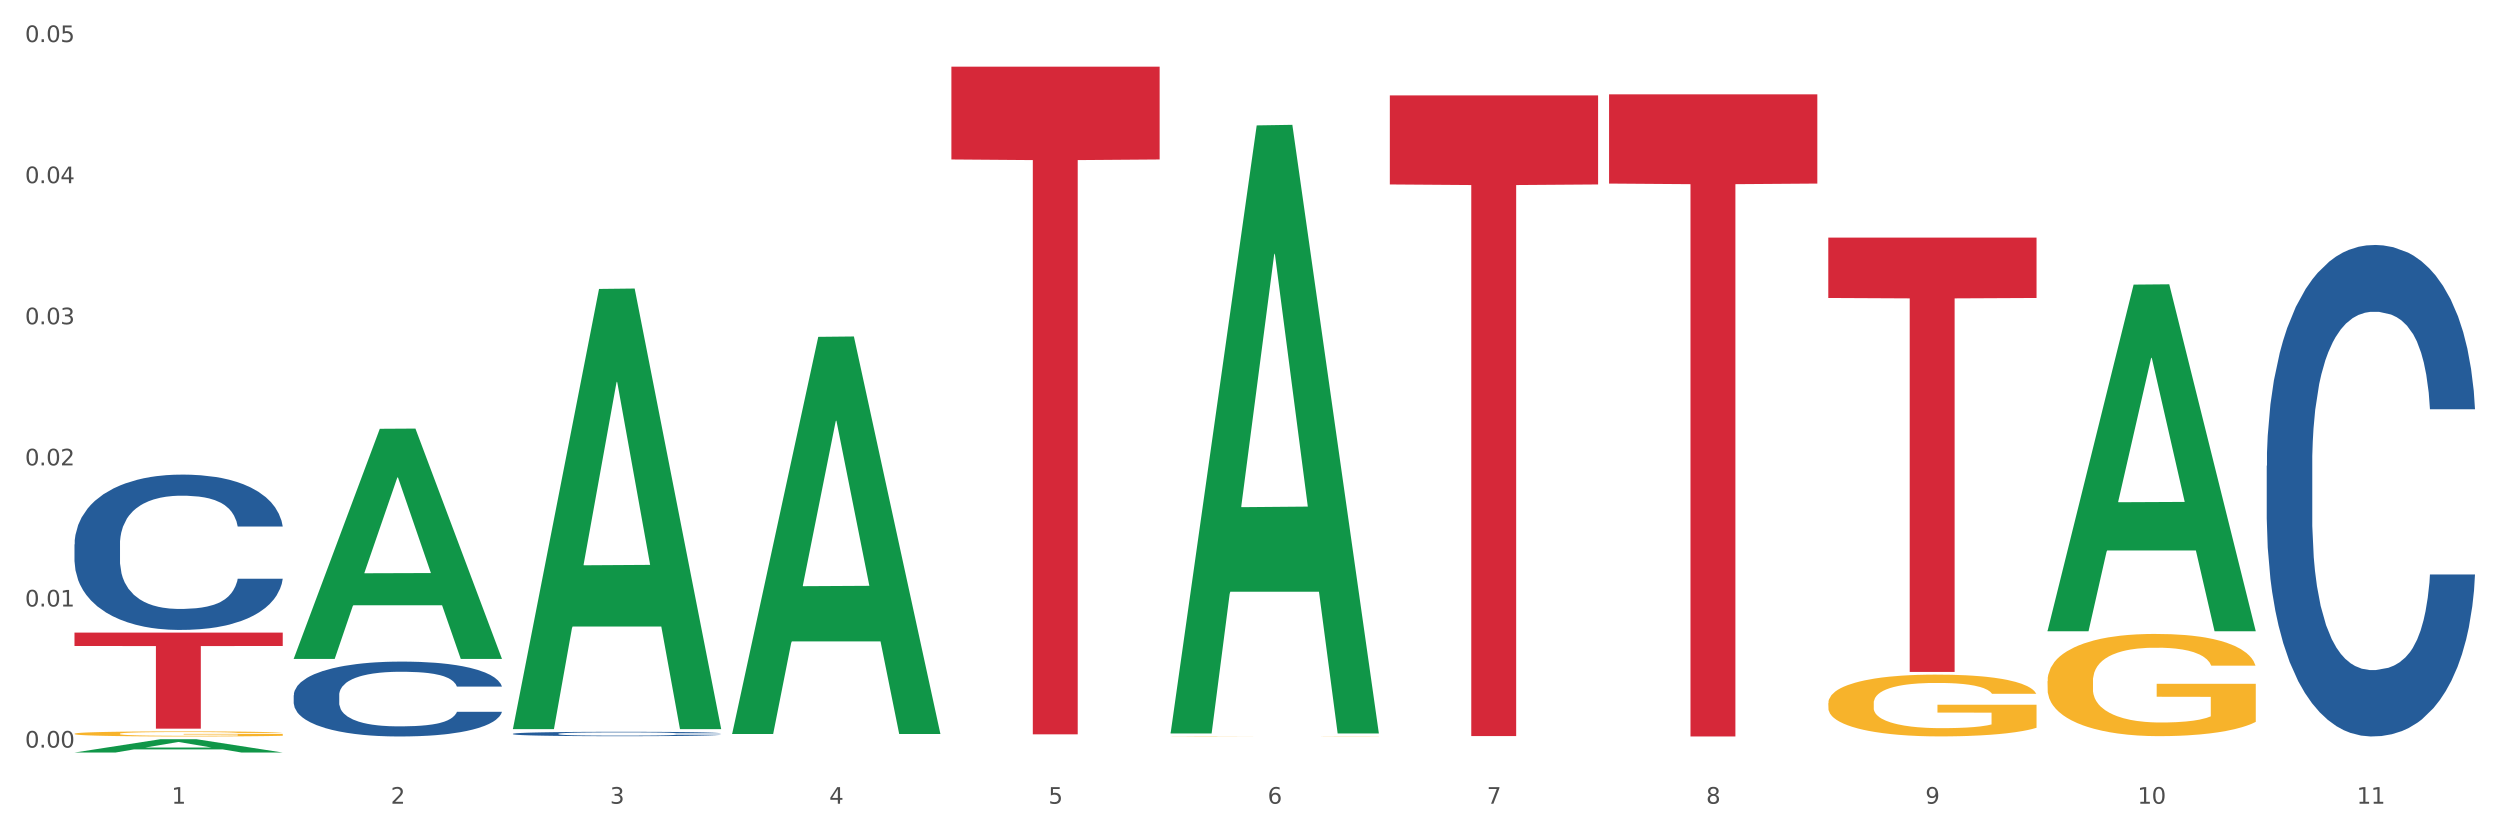
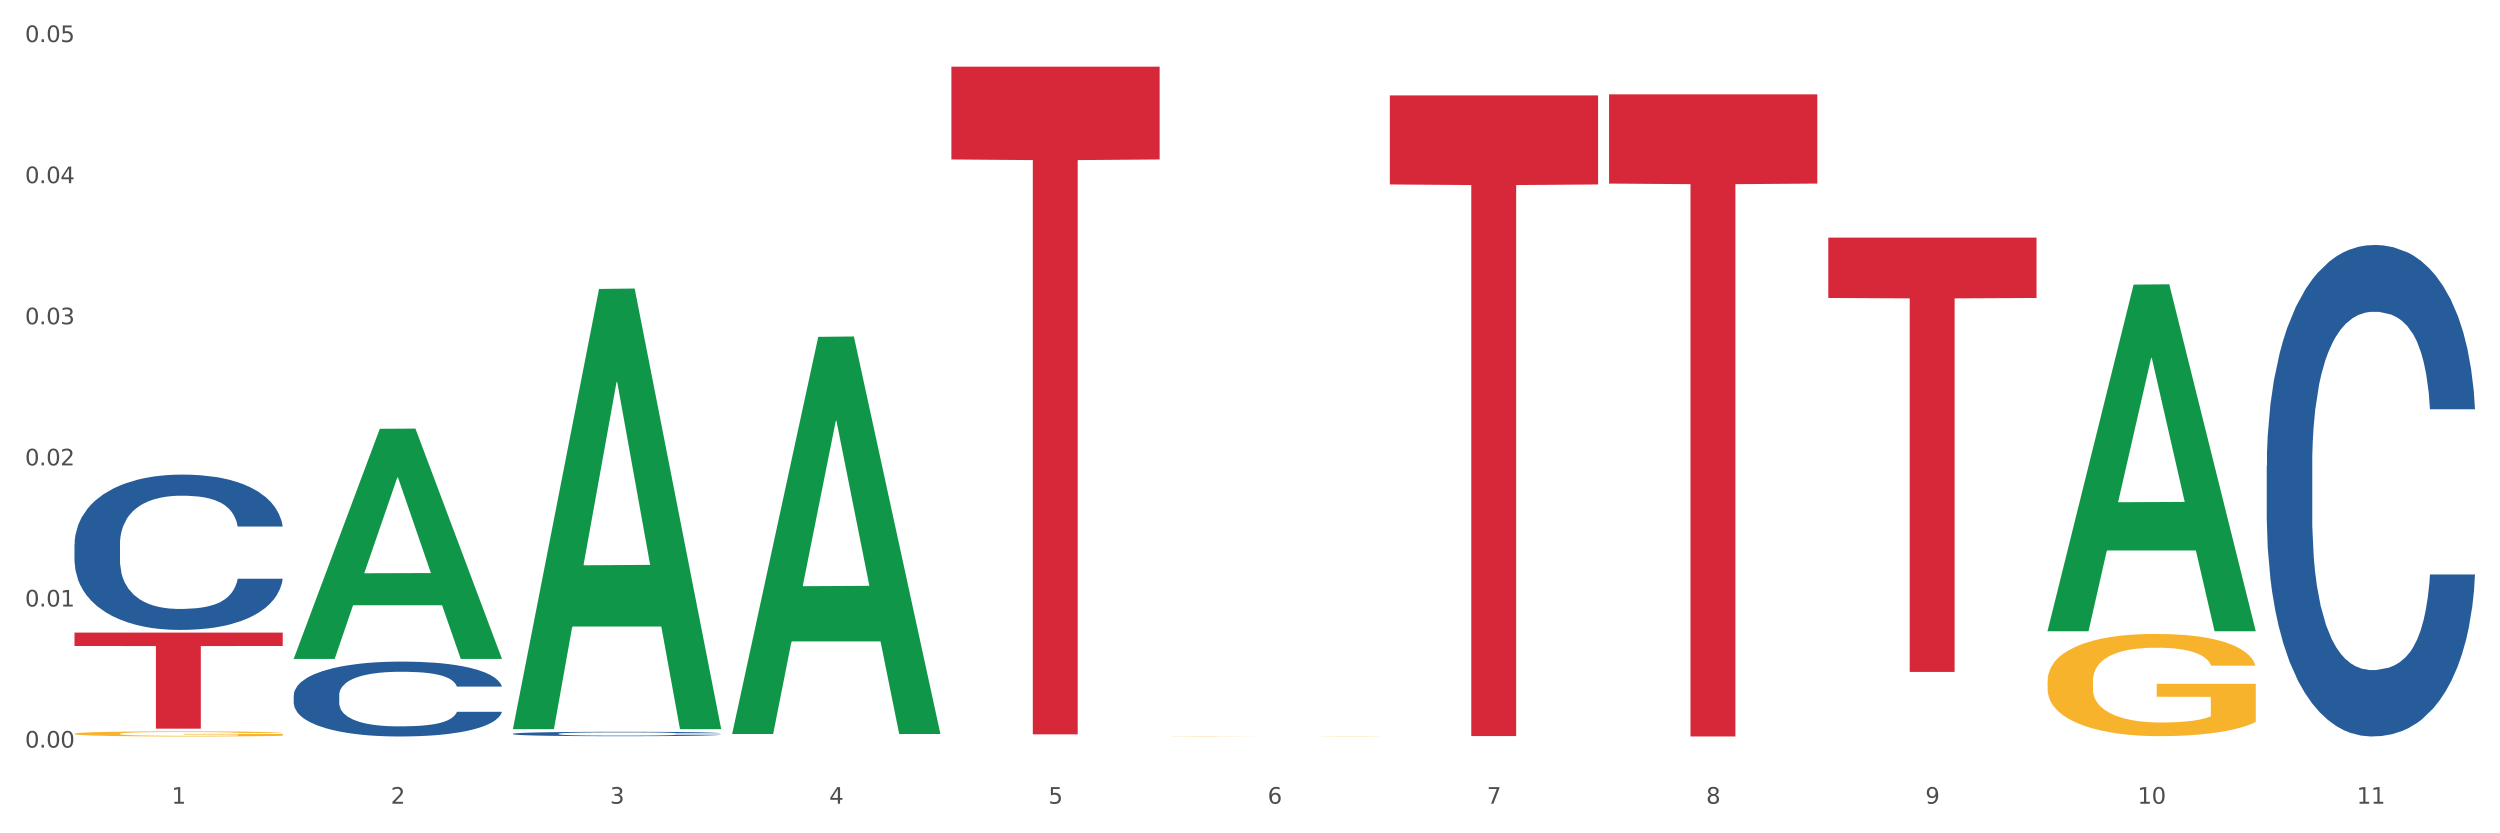
<svg xmlns="http://www.w3.org/2000/svg" xmlns:xlink="http://www.w3.org/1999/xlink" width="1080pt" height="360pt" viewBox="0 0 1080 360" version="1.1">
  <rect x="0" y="0" width="1080" height="360" fill="#333333" stroke="none" />
  <defs>
    <style type="text/css">*{stroke-linejoin: round; stroke-linecap: butt}</style>
  </defs>
  <g id="figure_1">
    <g id="patch_1">
      <path d="M 0 360  L 1080 360  L 1080 0  L 0 0  z " style="fill: #ffffff; stroke: #ffffff; stroke-linejoin: miter" />
    </g>
    <g id="axes_1">
      <g id="matplotlib.axis_1">
        <g id="xtick_1">
          <g id="text_1">
            <g style="fill: #4d4d4d" transform="translate(74.106 347.204) scale(0.096 -0.096)">
              <defs>
                <path id="DejaVuSans-31" d="M 794 531  L 1825 531  L 1825 4091  L 703 3866  L 703 4441  L 1819 4666  L 2450 4666  L 2450 531  L 3481 531  L 3481 0  L 794 0  L 794 531  z " transform="scale(0.016)" />
              </defs>
              <use xlink:href="#DejaVuSans-31" />
            </g>
          </g>
        </g>
        <g id="xtick_2">
          <g id="text_2">
            <g style="fill: #4d4d4d" transform="translate(168.812 347.204) scale(0.096 -0.096)">
              <defs>
                <path id="DejaVuSans-32" d="M 1228 531  L 3431 531  L 3431 0  L 469 0  L 469 531  Q 828 903 1448 1529  Q 2069 2156 2228 2338  Q 2531 2678 2651 2914  Q 2772 3150 2772 3378  Q 2772 3750 2511 3984  Q 2250 4219 1831 4219  Q 1534 4219 1204 4116  Q 875 4013 500 3803  L 500 4441  Q 881 4594 1212 4672  Q 1544 4750 1819 4750  Q 2544 4750 2975 4387  Q 3406 4025 3406 3419  Q 3406 3131 3298 2873  Q 3191 2616 2906 2266  Q 2828 2175 2409 1742  Q 1991 1309 1228 531  z " transform="scale(0.016)" />
              </defs>
              <use xlink:href="#DejaVuSans-32" />
            </g>
          </g>
        </g>
        <g id="xtick_3">
          <g id="text_3">
            <g style="fill: #4d4d4d" transform="translate(263.517 347.204) scale(0.096 -0.096)">
              <defs>
                <path id="DejaVuSans-33" d="M 2597 2516  Q 3050 2419 3304 2112  Q 3559 1806 3559 1356  Q 3559 666 3084 287  Q 2609 -91 1734 -91  Q 1441 -91 1130 -33  Q 819 25 488 141  L 488 750  Q 750 597 1062 519  Q 1375 441 1716 441  Q 2309 441 2620 675  Q 2931 909 2931 1356  Q 2931 1769 2642 2001  Q 2353 2234 1838 2234  L 1294 2234  L 1294 2753  L 1863 2753  Q 2328 2753 2575 2939  Q 2822 3125 2822 3475  Q 2822 3834 2567 4026  Q 2313 4219 1838 4219  Q 1578 4219 1281 4162  Q 984 4106 628 3988  L 628 4550  Q 988 4650 1302 4700  Q 1616 4750 1894 4750  Q 2613 4750 3031 4423  Q 3450 4097 3450 3541  Q 3450 3153 3228 2886  Q 3006 2619 2597 2516  z " transform="scale(0.016)" />
              </defs>
              <use xlink:href="#DejaVuSans-33" />
            </g>
          </g>
        </g>
        <g id="xtick_4">
          <g id="text_4">
            <g style="fill: #4d4d4d" transform="translate(358.223 347.204) scale(0.096 -0.096)">
              <defs>
                <path id="DejaVuSans-34" d="M 2419 4116  L 825 1625  L 2419 1625  L 2419 4116  z M 2253 4666  L 3047 4666  L 3047 1625  L 3713 1625  L 3713 1100  L 3047 1100  L 3047 0  L 2419 0  L 2419 1100  L 313 1100  L 313 1709  L 2253 4666  z " transform="scale(0.016)" />
              </defs>
              <use xlink:href="#DejaVuSans-34" />
            </g>
          </g>
        </g>
        <g id="xtick_5">
          <g id="text_5">
            <g style="fill: #4d4d4d" transform="translate(452.928 347.204) scale(0.096 -0.096)">
              <defs>
                <path id="DejaVuSans-35" d="M 691 4666  L 3169 4666  L 3169 4134  L 1269 4134  L 1269 2991  Q 1406 3038 1543 3061  Q 1681 3084 1819 3084  Q 2600 3084 3056 2656  Q 3513 2228 3513 1497  Q 3513 744 3044 326  Q 2575 -91 1722 -91  Q 1428 -91 1123 -41  Q 819 9 494 109  L 494 744  Q 775 591 1075 516  Q 1375 441 1709 441  Q 2250 441 2565 725  Q 2881 1009 2881 1497  Q 2881 1984 2565 2268  Q 2250 2553 1709 2553  Q 1456 2553 1204 2497  Q 953 2441 691 2322  L 691 4666  z " transform="scale(0.016)" />
              </defs>
              <use xlink:href="#DejaVuSans-35" />
            </g>
          </g>
        </g>
        <g id="xtick_6">
          <g id="text_6">
            <g style="fill: #4d4d4d" transform="translate(547.634 347.204) scale(0.096 -0.096)">
              <defs>
                <path id="DejaVuSans-36" d="M 2113 2584  Q 1688 2584 1439 2293  Q 1191 2003 1191 1497  Q 1191 994 1439 701  Q 1688 409 2113 409  Q 2538 409 2786 701  Q 3034 994 3034 1497  Q 3034 2003 2786 2293  Q 2538 2584 2113 2584  z M 3366 4563  L 3366 3988  Q 3128 4100 2886 4159  Q 2644 4219 2406 4219  Q 1781 4219 1451 3797  Q 1122 3375 1075 2522  Q 1259 2794 1537 2939  Q 1816 3084 2150 3084  Q 2853 3084 3261 2657  Q 3669 2231 3669 1497  Q 3669 778 3244 343  Q 2819 -91 2113 -91  Q 1303 -91 875 529  Q 447 1150 447 2328  Q 447 3434 972 4092  Q 1497 4750 2381 4750  Q 2619 4750 2861 4703  Q 3103 4656 3366 4563  z " transform="scale(0.016)" />
              </defs>
              <use xlink:href="#DejaVuSans-36" />
            </g>
          </g>
        </g>
        <g id="xtick_7">
          <g id="text_7">
            <g style="fill: #4d4d4d" transform="translate(642.339 347.204) scale(0.096 -0.096)">
              <defs>
                <path id="DejaVuSans-37" d="M 525 4666  L 3525 4666  L 3525 4397  L 1831 0  L 1172 0  L 2766 4134  L 525 4134  L 525 4666  z " transform="scale(0.016)" />
              </defs>
              <use xlink:href="#DejaVuSans-37" />
            </g>
          </g>
        </g>
        <g id="xtick_8">
          <g id="text_8">
            <g style="fill: #4d4d4d" transform="translate(737.044 347.204) scale(0.096 -0.096)">
              <defs>
                <path id="DejaVuSans-38" d="M 2034 2216  Q 1584 2216 1326 1975  Q 1069 1734 1069 1313  Q 1069 891 1326 650  Q 1584 409 2034 409  Q 2484 409 2743 651  Q 3003 894 3003 1313  Q 3003 1734 2745 1975  Q 2488 2216 2034 2216  z M 1403 2484  Q 997 2584 770 2862  Q 544 3141 544 3541  Q 544 4100 942 4425  Q 1341 4750 2034 4750  Q 2731 4750 3128 4425  Q 3525 4100 3525 3541  Q 3525 3141 3298 2862  Q 3072 2584 2669 2484  Q 3125 2378 3379 2068  Q 3634 1759 3634 1313  Q 3634 634 3220 271  Q 2806 -91 2034 -91  Q 1263 -91 848 271  Q 434 634 434 1313  Q 434 1759 690 2068  Q 947 2378 1403 2484  z M 1172 3481  Q 1172 3119 1398 2916  Q 1625 2713 2034 2713  Q 2441 2713 2670 2916  Q 2900 3119 2900 3481  Q 2900 3844 2670 4047  Q 2441 4250 2034 4250  Q 1625 4250 1398 4047  Q 1172 3844 1172 3481  z " transform="scale(0.016)" />
              </defs>
              <use xlink:href="#DejaVuSans-38" />
            </g>
          </g>
        </g>
        <g id="xtick_9">
          <g id="text_9">
            <g style="fill: #4d4d4d" transform="translate(831.75 347.204) scale(0.096 -0.096)">
              <defs>
                <path id="DejaVuSans-39" d="M 703 97  L 703 672  Q 941 559 1184 500  Q 1428 441 1663 441  Q 2288 441 2617 861  Q 2947 1281 2994 2138  Q 2813 1869 2534 1725  Q 2256 1581 1919 1581  Q 1219 1581 811 2004  Q 403 2428 403 3163  Q 403 3881 828 4315  Q 1253 4750 1959 4750  Q 2769 4750 3195 4129  Q 3622 3509 3622 2328  Q 3622 1225 3098 567  Q 2575 -91 1691 -91  Q 1453 -91 1209 -44  Q 966 3 703 97  z M 1959 2075  Q 2384 2075 2632 2365  Q 2881 2656 2881 3163  Q 2881 3666 2632 3958  Q 2384 4250 1959 4250  Q 1534 4250 1286 3958  Q 1038 3666 1038 3163  Q 1038 2656 1286 2365  Q 1534 2075 1959 2075  z " transform="scale(0.016)" />
              </defs>
              <use xlink:href="#DejaVuSans-39" />
            </g>
          </g>
        </g>
        <g id="xtick_10">
          <g id="text_10">
            <g style="fill: #4d4d4d" transform="translate(923.401 347.204) scale(0.096 -0.096)">
              <defs>
                <path id="DejaVuSans-30" d="M 2034 4250  Q 1547 4250 1301 3770  Q 1056 3291 1056 2328  Q 1056 1369 1301 889  Q 1547 409 2034 409  Q 2525 409 2770 889  Q 3016 1369 3016 2328  Q 3016 3291 2770 3770  Q 2525 4250 2034 4250  z M 2034 4750  Q 2819 4750 3233 4129  Q 3647 3509 3647 2328  Q 3647 1150 3233 529  Q 2819 -91 2034 -91  Q 1250 -91 836 529  Q 422 1150 422 2328  Q 422 3509 836 4129  Q 1250 4750 2034 4750  z " transform="scale(0.016)" />
              </defs>
              <use xlink:href="#DejaVuSans-31" />
              <use xlink:href="#DejaVuSans-30" transform="translate(63.623 0)" />
            </g>
          </g>
        </g>
        <g id="xtick_11">
          <g id="text_11">
            <g style="fill: #4d4d4d" transform="translate(1018.107 347.204) scale(0.096 -0.096)">
              <use xlink:href="#DejaVuSans-31" />
              <use xlink:href="#DejaVuSans-31" transform="translate(63.623 0)" />
            </g>
          </g>
        </g>
        <g id="xtick_12" />
        <g id="xtick_13" />
        <g id="xtick_14" />
        <g id="xtick_15" />
        <g id="xtick_16" />
        <g id="xtick_17" />
        <g id="xtick_18" />
        <g id="xtick_19" />
        <g id="xtick_20" />
        <g id="xtick_21" />
      </g>
      <g id="matplotlib.axis_2">
        <g id="ytick_1">
          <g id="text_12">
            <g style="fill: #4d4d4d" transform="translate(10.8 322.97) scale(0.096 -0.096)">
              <defs>
                <path id="DejaVuSans-2e" d="M 684 794  L 1344 794  L 1344 0  L 684 0  L 684 794  z " transform="scale(0.016)" />
              </defs>
              <use xlink:href="#DejaVuSans-30" />
              <use xlink:href="#DejaVuSans-2e" transform="translate(63.623 0)" />
              <use xlink:href="#DejaVuSans-30" transform="translate(95.41 0)" />
              <use xlink:href="#DejaVuSans-30" transform="translate(159.033 0)" />
            </g>
          </g>
        </g>
        <g id="ytick_2">
          <g id="text_13">
            <g style="fill: #4d4d4d" transform="translate(10.8 262.011) scale(0.096 -0.096)">
              <use xlink:href="#DejaVuSans-30" />
              <use xlink:href="#DejaVuSans-2e" transform="translate(63.623 0)" />
              <use xlink:href="#DejaVuSans-30" transform="translate(95.41 0)" />
              <use xlink:href="#DejaVuSans-31" transform="translate(159.033 0)" />
            </g>
          </g>
        </g>
        <g id="ytick_3">
          <g id="text_14">
            <g style="fill: #4d4d4d" transform="translate(10.8 201.051) scale(0.096 -0.096)">
              <use xlink:href="#DejaVuSans-30" />
              <use xlink:href="#DejaVuSans-2e" transform="translate(63.623 0)" />
              <use xlink:href="#DejaVuSans-30" transform="translate(95.41 0)" />
              <use xlink:href="#DejaVuSans-32" transform="translate(159.033 0)" />
            </g>
          </g>
        </g>
        <g id="ytick_4">
          <g id="text_15">
            <g style="fill: #4d4d4d" transform="translate(10.8 140.092) scale(0.096 -0.096)">
              <use xlink:href="#DejaVuSans-30" />
              <use xlink:href="#DejaVuSans-2e" transform="translate(63.623 0)" />
              <use xlink:href="#DejaVuSans-30" transform="translate(95.41 0)" />
              <use xlink:href="#DejaVuSans-33" transform="translate(159.033 0)" />
            </g>
          </g>
        </g>
        <g id="ytick_5">
          <g id="text_16">
            <g style="fill: #4d4d4d" transform="translate(10.8 79.133) scale(0.096 -0.096)">
              <use xlink:href="#DejaVuSans-30" />
              <use xlink:href="#DejaVuSans-2e" transform="translate(63.623 0)" />
              <use xlink:href="#DejaVuSans-30" transform="translate(95.41 0)" />
              <use xlink:href="#DejaVuSans-34" transform="translate(159.033 0)" />
            </g>
          </g>
        </g>
        <g id="ytick_6">
          <g id="text_17">
            <g style="fill: #4d4d4d" transform="translate(10.8 18.174) scale(0.096 -0.096)">
              <use xlink:href="#DejaVuSans-30" />
              <use xlink:href="#DejaVuSans-2e" transform="translate(63.623 0)" />
              <use xlink:href="#DejaVuSans-30" transform="translate(95.41 0)" />
              <use xlink:href="#DejaVuSans-35" transform="translate(159.033 0)" />
            </g>
          </g>
        </g>
        <g id="ytick_7" />
        <g id="ytick_8" />
        <g id="ytick_9" />
        <g id="ytick_10" />
        <g id="ytick_11" />
      </g>
      <g id="PolyCollection_1">
-         <path d="M 32.175 325.084  L 32.268 325.079  L 69.369 319.328  L 84.766 319.323  L 122.145 325.095  L 104.337 325.095  L 96.267 323.751  L 57.96 323.751  L 57.682 323.772  L 49.891 325.095  L 32.175 325.095  L 32.175 325.084  L 62.783 322.949  L 91.444 322.943  L 77.253 320.553  L 77.067 320.542  L 76.882 320.558  L 62.691 322.943  L 62.783 322.949  L 32.175 325.084  z " clip-path="url(#pd60a0ac717)" style="fill: #109648" />
        <path d="M 600.408 41.221  L 690.378 41.221  L 690.378 79.683  L 654.987 79.943  L 654.987 317.988  L 635.586 317.988  L 635.586 79.943  L 600.408 79.683  L 600.408 41.481  L 600.408 41.221  z " clip-path="url(#pd60a0ac717)" style="fill: #d62839" />
        <path d="M 410.997 28.811  L 500.967 28.811  L 500.967 68.892  L 465.576 69.163  L 465.576 317.236  L 446.175 317.236  L 446.175 69.163  L 410.997 68.892  L 410.997 29.081  L 410.997 28.811  z " clip-path="url(#pd60a0ac717)" style="fill: #d62839" />
        <path d="M 32.175 273.298  L 122.145 273.298  L 122.145 279.064  L 86.754 279.103  L 86.754 314.788  L 67.353 314.788  L 67.353 279.103  L 32.175 279.064  L 32.175 273.337  L 32.175 273.298  z " clip-path="url(#pd60a0ac717)" style="fill: #d62839" />
        <path d="M 32.175 235.177  L 32.281 235.116  L 32.281 233.4  L 32.6 231.071  L 33.77 226.78  L 35.259 223.532  L 37.811 219.732  L 39.194 218.138  L 41.002 216.361  L 44.724 213.48  L 48.978 211.029  L 51.956 209.68  L 54.189 208.822  L 59.187 207.29  L 62.059 206.616  L 65.036 206.064  L 67.589 205.696  L 71.843 205.267  L 75.246 205.083  L 79.181 205.022  L 82.477 205.083  L 86.838 205.329  L 93.219 206.064  L 95.665 206.493  L 98.961 207.229  L 102.365 208.209  L 105.13 209.19  L 108.32 210.6  L 111.617 212.438  L 114.807 214.767  L 117.041 216.913  L 118.848 219.18  L 120.444 221.938  L 121.613 224.942  L 122.145 227.455  L 102.684 227.455  L 102.152 225.187  L 101.088 222.735  L 100.025 221.08  L 98.855 219.732  L 97.047 218.2  L 95.452 217.219  L 92.793 216.055  L 90.347 215.319  L 88.327 214.89  L 85.881 214.522  L 80.67 214.154  L 76.947 214.154  L 74.608 214.277  L 71.736 214.584  L 69.29 215.013  L 66.419 215.748  L 64.186 216.545  L 61.952 217.587  L 60.676 218.322  L 58.762 219.671  L 57.486 220.774  L 55.784 222.674  L 54.827 224.022  L 53.126 227.516  L 52.381 230.09  L 52.062 231.868  L 51.849 233.829  L 51.849 243.39  L 52.487 247.681  L 53.019 249.519  L 53.87 251.603  L 55.465 254.3  L 57.805 256.936  L 60.251 258.836  L 62.271 260  L 64.186 260.858  L 66.1 261.532  L 68.44 262.145  L 70.354 262.513  L 73.225 262.881  L 76.628 263.065  L 79.287 263.065  L 84.711 262.758  L 87.157 262.452  L 89.496 262.023  L 92.049 261.349  L 94.069 260.613  L 95.239 260.061  L 97.153 258.897  L 98.642 257.671  L 99.919 256.261  L 100.769 255.036  L 101.726 253.197  L 102.471 251.113  L 102.684 250.01  L 122.145 250.01  L 121.72 252.216  L 120.975 254.361  L 119.487 257.242  L 118.317 258.897  L 116.509 260.92  L 114.595 262.636  L 111.936 264.536  L 109.49 265.945  L 106.937 267.171  L 104.172 268.274  L 99.174 269.807  L 97.366 270.236  L 93.538 270.971  L 90.56 271.4  L 86.2 271.829  L 81.733 272.074  L 77.054 272.136  L 72.906 272.013  L 68.333 271.645  L 65.462 271.278  L 62.271 270.726  L 58.549 269.868  L 55.04 268.826  L 51.743 267.6  L 48.659 266.191  L 45.788 264.597  L 42.065 261.961  L 39.3 259.387  L 37.28 256.997  L 35.897 254.974  L 34.515 252.4  L 33.77 250.623  L 32.6 246.332  L 32.175 242.348  L 32.175 235.177  z " clip-path="url(#pd60a0ac717)" style="fill: #255c99" />
        <path d="M 126.88 300.345  L 126.987 300.315  L 126.987 299.488  L 127.306 298.365  L 128.476 296.297  L 129.965 294.731  L 132.517 292.899  L 133.899 292.131  L 135.707 291.274  L 139.43 289.886  L 143.683 288.704  L 146.661 288.054  L 148.894 287.64  L 153.893 286.902  L 156.764 286.577  L 159.742 286.311  L 162.294 286.134  L 166.548 285.927  L 169.951 285.838  L 173.886 285.809  L 177.183 285.838  L 181.543 285.956  L 187.924 286.311  L 190.37 286.518  L 193.667 286.872  L 197.07 287.345  L 199.835 287.818  L 203.025 288.497  L 206.322 289.384  L 209.513 290.506  L 211.746 291.54  L 213.554 292.634  L 215.149 293.963  L 216.319 295.411  L 216.851 296.622  L 197.389 296.622  L 196.857 295.529  L 195.794 294.347  L 194.73 293.549  L 193.561 292.899  L 191.753 292.161  L 190.157 291.688  L 187.499 291.127  L 185.053 290.772  L 183.032 290.565  L 180.586 290.388  L 175.375 290.211  L 171.653 290.211  L 169.313 290.27  L 166.442 290.418  L 163.996 290.624  L 161.124 290.979  L 158.891 291.363  L 156.658 291.865  L 155.382 292.22  L 153.467 292.87  L 152.191 293.402  L 150.49 294.318  L 149.533 294.968  L 147.831 296.652  L 147.087 297.893  L 146.768 298.749  L 146.555 299.695  L 146.555 304.304  L 147.193 306.372  L 147.725 307.258  L 148.575 308.263  L 150.171 309.563  L 152.51 310.833  L 154.956 311.749  L 156.977 312.311  L 158.891 312.724  L 160.805 313.049  L 163.145 313.345  L 165.059 313.522  L 167.931 313.699  L 171.334 313.788  L 173.993 313.788  L 179.416 313.64  L 181.862 313.492  L 184.202 313.286  L 186.754 312.961  L 188.775 312.606  L 189.945 312.34  L 191.859 311.779  L 193.348 311.188  L 194.624 310.508  L 195.475 309.917  L 196.432 309.031  L 197.176 308.027  L 197.389 307.495  L 216.851 307.495  L 216.425 308.558  L 215.681 309.592  L 214.192 310.981  L 213.022 311.779  L 211.214 312.754  L 209.3 313.581  L 206.641 314.497  L 204.195 315.176  L 201.643 315.767  L 198.878 316.299  L 193.88 317.038  L 192.072 317.245  L 188.243 317.599  L 185.265 317.806  L 180.905 318.013  L 176.439 318.131  L 171.759 318.161  L 167.612 318.101  L 163.039 317.924  L 160.167 317.747  L 156.977 317.481  L 153.255 317.067  L 149.745 316.565  L 146.448 315.974  L 143.364 315.295  L 140.493 314.526  L 136.771 313.256  L 134.006 312.015  L 131.985 310.863  L 130.603 309.888  L 129.22 308.647  L 128.476 307.79  L 127.306 305.722  L 126.88 303.802  L 126.88 300.345  z " clip-path="url(#pd60a0ac717)" style="fill: #255c99" />
        <path d="M 221.586 316.989  L 221.692 316.987  L 221.692 316.939  L 222.011 316.873  L 223.181 316.751  L 224.67 316.659  L 227.222 316.551  L 228.605 316.506  L 230.413 316.455  L 234.135 316.374  L 238.389 316.304  L 241.367 316.266  L 243.6 316.242  L 248.598 316.198  L 251.47 316.179  L 254.447 316.163  L 257 316.153  L 261.254 316.141  L 264.657 316.136  L 268.592 316.134  L 271.888 316.136  L 276.249 316.142  L 282.63 316.163  L 285.076 316.175  L 288.372 316.196  L 291.775 316.224  L 294.541 316.252  L 297.731 316.292  L 301.028 316.344  L 304.218 316.41  L 306.451 316.471  L 308.259 316.535  L 309.855 316.614  L 311.024 316.699  L 311.556 316.77  L 292.095 316.77  L 291.563 316.706  L 290.499 316.636  L 289.436 316.589  L 288.266 316.551  L 286.458 316.508  L 284.863 316.48  L 282.204 316.447  L 279.758 316.426  L 277.738 316.414  L 275.292 316.403  L 270.081 316.393  L 266.358 316.393  L 264.019 316.396  L 261.147 316.405  L 258.701 316.417  L 255.83 316.438  L 253.597 316.461  L 251.363 316.49  L 250.087 316.511  L 248.173 316.549  L 246.897 316.581  L 245.195 316.635  L 244.238 316.673  L 242.536 316.772  L 241.792 316.845  L 241.473 316.895  L 241.26 316.951  L 241.26 317.222  L 241.898 317.344  L 242.43 317.396  L 243.281 317.455  L 244.876 317.532  L 247.216 317.606  L 249.662 317.66  L 251.682 317.693  L 253.597 317.718  L 255.511 317.737  L 257.851 317.754  L 259.765 317.765  L 262.636 317.775  L 266.039 317.78  L 268.698 317.78  L 274.122 317.772  L 276.568 317.763  L 278.907 317.751  L 281.46 317.732  L 283.48 317.711  L 284.65 317.695  L 286.564 317.662  L 288.053 317.627  L 289.329 317.587  L 290.18 317.553  L 291.137 317.5  L 291.882 317.441  L 292.095 317.41  L 311.556 317.41  L 311.131 317.473  L 310.386 317.533  L 308.897 317.615  L 307.728 317.662  L 305.92 317.72  L 304.005 317.768  L 301.347 317.822  L 298.901 317.862  L 296.348 317.897  L 293.583 317.928  L 288.585 317.972  L 286.777 317.984  L 282.949 318.005  L 279.971 318.017  L 275.611 318.029  L 271.144 318.036  L 266.465 318.038  L 262.317 318.034  L 257.744 318.024  L 254.873 318.013  L 251.682 317.998  L 247.96 317.973  L 244.451 317.944  L 241.154 317.909  L 238.07 317.869  L 235.198 317.824  L 231.476 317.749  L 228.711 317.676  L 226.691 317.608  L 225.308 317.551  L 223.926 317.478  L 223.181 317.427  L 222.011 317.306  L 221.586 317.193  L 221.586 316.989  z " clip-path="url(#pd60a0ac717)" style="fill: #255c99" />
        <path d="M 979.23 201.229  L 979.336 201.035  L 979.336 195.606  L 979.655 188.237  L 980.825 174.663  L 982.314 164.385  L 984.866 152.363  L 986.249 147.321  L 988.057 141.697  L 991.779 132.583  L 996.033 124.827  L 999.01 120.561  L 1001.244 117.846  L 1006.242 112.998  L 1009.114 110.865  L 1012.091 109.119  L 1014.644 107.956  L 1018.898 106.599  L 1022.301 106.017  L 1026.236 105.823  L 1029.532 106.017  L 1033.893 106.792  L 1040.273 109.119  L 1042.719 110.477  L 1046.016 112.804  L 1049.419 115.907  L 1052.184 119.009  L 1055.375 123.469  L 1058.672 129.287  L 1061.862 136.655  L 1064.095 143.443  L 1065.903 150.617  L 1067.498 159.344  L 1068.668 168.845  L 1069.2 176.796  L 1049.738 176.796  L 1049.207 169.621  L 1048.143 161.865  L 1047.08 156.629  L 1045.91 152.363  L 1044.102 147.515  L 1042.507 144.412  L 1039.848 140.728  L 1037.402 138.401  L 1035.381 137.043  L 1032.935 135.88  L 1027.724 134.716  L 1024.002 134.716  L 1021.663 135.104  L 1018.791 136.074  L 1016.345 137.431  L 1013.474 139.758  L 1011.24 142.279  L 1009.007 145.576  L 1007.731 147.903  L 1005.817 152.169  L 1004.541 155.659  L 1002.839 161.671  L 1001.882 165.937  L 1000.18 176.99  L 999.436 185.134  L 999.117 190.758  L 998.904 196.963  L 998.904 227.214  L 999.542 240.788  L 1000.074 246.606  L 1000.925 253.199  L 1002.52 261.731  L 1004.86 270.069  L 1007.306 276.081  L 1009.326 279.765  L 1011.24 282.48  L 1013.155 284.613  L 1015.494 286.552  L 1017.409 287.716  L 1020.28 288.879  L 1023.683 289.461  L 1026.342 289.461  L 1031.766 288.491  L 1034.212 287.522  L 1036.551 286.164  L 1039.104 284.031  L 1041.124 281.704  L 1042.294 279.959  L 1044.208 276.275  L 1045.697 272.396  L 1046.973 267.936  L 1047.824 264.058  L 1048.781 258.241  L 1049.526 251.647  L 1049.738 248.157  L 1069.2 248.157  L 1068.775 255.138  L 1068.03 261.925  L 1066.541 271.039  L 1065.371 276.275  L 1063.564 282.674  L 1061.649 288.104  L 1058.991 294.115  L 1056.545 298.575  L 1053.992 302.453  L 1051.227 305.944  L 1046.229 310.792  L 1044.421 312.149  L 1040.592 314.476  L 1037.615 315.834  L 1033.254 317.191  L 1028.788 317.967  L 1024.109 318.161  L 1019.961 317.773  L 1015.388 316.609  L 1012.517 315.446  L 1009.326 313.7  L 1005.604 310.986  L 1002.095 307.689  L 998.798 303.811  L 995.714 299.351  L 992.842 294.309  L 989.12 285.971  L 986.355 277.826  L 984.334 270.263  L 982.952 263.864  L 981.569 255.72  L 980.825 250.096  L 979.655 236.522  L 979.23 223.918  L 979.23 201.229  z " clip-path="url(#pd60a0ac717)" style="fill: #255c99" />
        <path d="M 695.113 40.752  L 785.084 40.752  L 785.084 79.302  L 749.692 79.563  L 749.692 318.161  L 730.291 318.161  L 730.291 79.563  L 695.113 79.302  L 695.113 41.012  L 695.113 40.752  z " clip-path="url(#pd60a0ac717)" style="fill: #d62839" />
        <path d="M 884.524 294.265  L 884.631 294.225  L 884.631 292.773  L 884.843 291.522  L 885.905 288.498  L 887.499 285.997  L 888.667 284.666  L 889.835 283.578  L 891.216 282.489  L 892.916 281.359  L 895.996 279.706  L 897.908 278.859  L 900.245 277.972  L 904.494 276.681  L 907.575 275.955  L 910.761 275.35  L 915.966 274.624  L 919.365 274.302  L 922.977 274.06  L 927.332 273.898  L 930.625 273.858  L 937.848 273.979  L 944.009 274.342  L 946.983 274.624  L 950.807 275.108  L 952.825 275.431  L 956.118 276.076  L 959.517 276.923  L 961.854 277.649  L 965.359 279.02  L 968.015 280.391  L 970.458 282.085  L 971.733 283.255  L 972.689 284.344  L 973.539 285.594  L 974.388 287.57  L 955.268 287.57  L 954.525 286.159  L 953.356 284.828  L 951.657 283.537  L 950.17 282.731  L 947.62 281.722  L 945.283 281.077  L 942.84 280.593  L 939.866 280.19  L 937.529 279.988  L 934.236 279.827  L 927.757 279.867  L 923.402 280.19  L 920.427 280.593  L 918.515 280.956  L 916.816 281.359  L 914.904 281.924  L 912.673 282.771  L 911.08 283.537  L 909.487 284.505  L 908.212 285.473  L 907.043 286.602  L 906.087 287.812  L 905.344 289.062  L 904.707 290.595  L 904.175 293.136  L 904.175 298.661  L 904.388 299.911  L 904.919 301.565  L 905.556 302.815  L 906.619 304.307  L 907.575 305.315  L 909.38 306.767  L 911.399 307.977  L 912.992 308.743  L 914.585 309.389  L 917.347 310.276  L 920.427 311.002  L 923.083 311.445  L 926.695 311.849  L 929.138 312.01  L 931.262 312.091  L 936.467 312.091  L 940.185 311.97  L 944.327 311.687  L 947.514 311.324  L 950.17 310.881  L 953.144 310.155  L 955.056 309.469  L 955.056 301.04  L 931.687 301  L 931.687 295.394  L 974.495 295.394  L 974.495 311.849  L 972.689 312.696  L 970.671 313.462  L 968.546 314.147  L 965.359 314.994  L 961.535 315.801  L 958.136 316.366  L 954.525 316.85  L 950.276 317.293  L 944.752 317.696  L 941.353 317.858  L 937.104 317.979  L 932.112 318.019  L 927.757 317.938  L 923.508 317.737  L 919.047 317.374  L 914.691 316.85  L 911.399 316.325  L 908.106 315.68  L 904.6 314.833  L 901.839 314.026  L 899.714 313.3  L 897.377 312.373  L 894.828 311.163  L 892.916 310.074  L 891.216 308.945  L 889.411 307.493  L 888.136 306.243  L 886.861 304.67  L 886.118 303.5  L 885.268 301.686  L 884.631 299.145  L 884.524 294.265  z " clip-path="url(#pd60a0ac717)" style="fill: #f7b32b" />
-         <path d="M 789.819 303.77  L 789.925 303.746  L 789.925 302.868  L 790.138 302.112  L 791.2 300.284  L 792.793 298.772  L 793.962 297.968  L 795.13 297.309  L 796.511 296.651  L 798.21 295.968  L 801.291 294.969  L 803.203 294.457  L 805.54 293.92  L 809.789 293.14  L 812.869 292.701  L 816.056 292.336  L 821.261 291.897  L 824.66 291.702  L 828.271 291.556  L 832.626 291.458  L 835.919 291.434  L 843.142 291.507  L 849.303 291.726  L 852.277 291.897  L 856.101 292.189  L 858.12 292.385  L 861.413 292.775  L 864.812 293.287  L 867.149 293.725  L 870.654 294.554  L 873.309 295.383  L 875.753 296.407  L 877.027 297.114  L 877.983 297.772  L 878.833 298.528  L 879.683 299.723  L 860.563 299.723  L 859.819 298.87  L 858.651 298.065  L 856.951 297.285  L 855.464 296.797  L 852.915 296.188  L 850.578 295.798  L 848.135 295.505  L 845.161 295.261  L 842.824 295.139  L 839.531 295.042  L 833.051 295.066  L 828.696 295.261  L 825.722 295.505  L 823.81 295.725  L 822.11 295.968  L 820.198 296.31  L 817.968 296.822  L 816.374 297.285  L 814.781 297.87  L 813.506 298.455  L 812.338 299.138  L 811.382 299.869  L 810.638 300.625  L 810.001 301.551  L 809.47 303.087  L 809.47 306.427  L 809.682 307.183  L 810.213 308.183  L 810.851 308.938  L 811.913 309.841  L 812.869 310.45  L 814.675 311.328  L 816.693 312.059  L 818.286 312.522  L 819.88 312.912  L 822.641 313.449  L 825.722 313.888  L 828.377 314.156  L 831.989 314.4  L 834.432 314.497  L 836.557 314.546  L 841.761 314.546  L 845.479 314.473  L 849.622 314.302  L 852.809 314.083  L 855.464 313.814  L 858.438 313.376  L 860.35 312.961  L 860.35 307.866  L 836.981 307.841  L 836.981 304.453  L 879.789 304.453  L 879.789 314.4  L 877.983 314.912  L 875.965 315.375  L 873.841 315.789  L 870.654 316.301  L 866.83 316.789  L 863.431 317.13  L 859.819 317.423  L 855.57 317.691  L 850.047 317.935  L 846.648 318.032  L 842.399 318.105  L 837.406 318.13  L 833.051 318.081  L 828.802 317.959  L 824.341 317.74  L 819.986 317.423  L 816.693 317.106  L 813.4 316.716  L 809.895 316.204  L 807.133 315.716  L 805.009 315.277  L 802.672 314.717  L 800.122 313.985  L 798.21 313.327  L 796.511 312.644  L 794.705 311.767  L 793.43 311.011  L 792.156 310.06  L 791.412 309.353  L 790.562 308.256  L 789.925 306.72  L 789.819 303.77  z " clip-path="url(#pd60a0ac717)" style="fill: #f7b32b" />
        <path d="M 505.702 318.089  L 505.809 318.089  L 505.809 318.085  L 506.021 318.081  L 507.083 318.072  L 508.677 318.064  L 509.845 318.06  L 511.014 318.057  L 512.394 318.054  L 514.094 318.05  L 517.174 318.045  L 519.086 318.043  L 521.423 318.04  L 525.672 318.036  L 528.753 318.034  L 531.939 318.032  L 537.144 318.03  L 540.543 318.029  L 544.155 318.028  L 548.51 318.028  L 551.803 318.028  L 559.026 318.028  L 565.187 318.029  L 568.161 318.03  L 571.985 318.031  L 574.003 318.032  L 577.296 318.034  L 580.695 318.037  L 583.032 318.039  L 586.537 318.043  L 589.193 318.047  L 591.636 318.052  L 592.911 318.056  L 593.867 318.059  L 594.717 318.063  L 595.566 318.069  L 576.446 318.069  L 575.703 318.065  L 574.534 318.061  L 572.835 318.057  L 571.348 318.054  L 568.798 318.051  L 566.461 318.049  L 564.018 318.048  L 561.044 318.047  L 558.707 318.046  L 555.414 318.046  L 548.935 318.046  L 544.58 318.047  L 541.606 318.048  L 539.694 318.049  L 537.994 318.05  L 536.082 318.052  L 533.851 318.054  L 532.258 318.057  L 530.665 318.06  L 529.39 318.063  L 528.222 318.066  L 527.266 318.07  L 526.522 318.073  L 525.885 318.078  L 525.354 318.086  L 525.354 318.102  L 525.566 318.106  L 526.097 318.111  L 526.734 318.115  L 527.797 318.119  L 528.753 318.122  L 530.558 318.127  L 532.577 318.13  L 534.17 318.133  L 535.763 318.135  L 538.525 318.137  L 541.606 318.139  L 544.261 318.141  L 547.873 318.142  L 550.316 318.142  L 552.44 318.143  L 557.645 318.143  L 561.363 318.142  L 565.505 318.141  L 568.692 318.14  L 571.348 318.139  L 574.322 318.137  L 576.234 318.135  L 576.234 318.109  L 552.865 318.109  L 552.865 318.092  L 595.673 318.092  L 595.673 318.142  L 593.867 318.145  L 591.849 318.147  L 589.724 318.149  L 586.537 318.151  L 582.713 318.154  L 579.314 318.156  L 575.703 318.157  L 571.454 318.158  L 565.93 318.16  L 562.531 318.16  L 558.282 318.16  L 553.29 318.161  L 548.935 318.16  L 544.686 318.16  L 540.225 318.159  L 535.87 318.157  L 532.577 318.155  L 529.284 318.153  L 525.778 318.151  L 523.017 318.149  L 520.892 318.146  L 518.555 318.144  L 516.006 318.14  L 514.094 318.137  L 512.394 318.133  L 510.589 318.129  L 509.314 318.125  L 508.039 318.12  L 507.296 318.117  L 506.446 318.111  L 505.809 318.104  L 505.702 318.089  z " clip-path="url(#pd60a0ac717)" style="fill: #f7b32b" />
        <path d="M 32.175 316.971  L 32.281 316.969  L 32.281 316.897  L 32.494 316.834  L 33.556 316.683  L 35.149 316.557  L 36.318 316.491  L 37.486 316.436  L 38.867 316.382  L 40.567 316.325  L 43.647 316.243  L 45.559 316.2  L 47.896 316.156  L 52.145 316.091  L 55.225 316.055  L 58.412 316.024  L 63.617 315.988  L 67.016 315.972  L 70.627 315.96  L 74.983 315.952  L 78.275 315.95  L 85.499 315.956  L 91.659 315.974  L 94.634 315.988  L 98.458 316.012  L 100.476 316.028  L 103.769 316.061  L 107.168 316.103  L 109.505 316.14  L 113.01 316.208  L 115.666 316.277  L 118.109 316.362  L 119.383 316.42  L 120.339 316.475  L 121.189 316.537  L 122.039 316.636  L 102.919 316.636  L 102.175 316.566  L 101.007 316.499  L 99.307 316.434  L 97.82 316.394  L 95.271 316.343  L 92.934 316.311  L 90.491 316.287  L 87.517 316.267  L 85.18 316.257  L 81.887 316.249  L 75.407 316.251  L 71.052 316.267  L 68.078 316.287  L 66.166 316.305  L 64.467 316.325  L 62.555 316.354  L 60.324 316.396  L 58.731 316.434  L 57.137 316.483  L 55.863 316.531  L 54.694 316.588  L 53.738 316.648  L 52.995 316.711  L 52.357 316.788  L 51.826 316.915  L 51.826 317.191  L 52.039 317.254  L 52.57 317.337  L 53.207 317.399  L 54.269 317.474  L 55.225 317.525  L 57.031 317.597  L 59.049 317.658  L 60.643 317.696  L 62.236 317.728  L 64.998 317.773  L 68.078 317.809  L 70.734 317.831  L 74.345 317.852  L 76.788 317.86  L 78.913 317.864  L 84.118 317.864  L 87.835 317.858  L 91.978 317.844  L 95.165 317.825  L 97.82 317.803  L 100.795 317.767  L 102.707 317.733  L 102.707 317.311  L 79.338 317.309  L 79.338 317.028  L 122.145 317.028  L 122.145 317.852  L 120.339 317.894  L 118.321 317.932  L 116.197 317.967  L 113.01 318.009  L 109.186 318.049  L 105.787 318.078  L 102.175 318.102  L 97.927 318.124  L 92.403 318.144  L 89.004 318.152  L 84.755 318.159  L 79.763 318.161  L 75.407 318.156  L 71.159 318.146  L 66.697 318.128  L 62.342 318.102  L 59.049 318.076  L 55.756 318.043  L 52.251 318.001  L 49.489 317.961  L 47.365 317.924  L 45.028 317.878  L 42.479 317.817  L 40.567 317.763  L 38.867 317.706  L 37.061 317.634  L 35.787 317.571  L 34.512 317.492  L 33.768 317.434  L 32.919 317.343  L 32.281 317.216  L 32.175 316.971  z " clip-path="url(#pd60a0ac717)" style="fill: #f7b32b" />
        <path d="M 789.819 102.65  L 879.789 102.65  L 879.789 128.723  L 844.398 128.9  L 844.398 290.272  L 824.997 290.272  L 824.997 128.9  L 789.819 128.723  L 789.819 102.826  L 789.819 102.65  z " clip-path="url(#pd60a0ac717)" style="fill: #d62839" />
        <path d="M 126.88 284.46  L 126.973 284.366  L 164.074 185.238  L 179.471 185.145  L 216.851 284.647  L 199.042 284.647  L 190.973 261.476  L 152.666 261.476  L 152.387 261.85  L 144.596 284.647  L 126.88 284.647  L 126.88 284.46  L 157.489 247.649  L 186.15 247.555  L 171.958 206.353  L 171.773 206.166  L 171.587 206.447  L 157.396 247.555  L 157.489 247.649  L 126.88 284.46  z " clip-path="url(#pd60a0ac717)" style="fill: #109648" />
        <path d="M 221.586 314.614  L 221.679 314.436  L 258.78 124.822  L 274.177 124.643  L 311.556 314.972  L 293.748 314.972  L 285.678 270.651  L 247.371 270.651  L 247.093 271.366  L 239.302 314.972  L 221.586 314.972  L 221.586 314.614  L 252.194 244.202  L 280.855 244.023  L 266.664 165.211  L 266.478 164.854  L 266.293 165.39  L 252.102 244.023  L 252.194 244.202  L 221.586 314.614  z " clip-path="url(#pd60a0ac717)" style="fill: #109648" />
        <path d="M 316.291 316.766  L 316.384 316.605  L 353.485 145.517  L 368.882 145.356  L 406.262 317.089  L 388.453 317.089  L 380.384 277.098  L 342.077 277.098  L 341.798 277.743  L 334.007 317.089  L 316.291 317.089  L 316.291 316.766  L 346.9 253.233  L 375.56 253.072  L 361.369 181.96  L 361.184 181.638  L 360.998 182.121  L 346.807 253.072  L 346.9 253.233  L 316.291 316.766  z " clip-path="url(#pd60a0ac717)" style="fill: #109648" />
-         <path d="M 505.702 316.372  L 505.795 316.125  L 542.896 54.171  L 558.293 53.924  L 595.673 316.866  L 577.864 316.866  L 569.795 255.636  L 531.488 255.636  L 531.209 256.624  L 523.418 316.866  L 505.702 316.866  L 505.702 316.372  L 536.311 219.096  L 564.971 218.849  L 550.78 109.969  L 550.595 109.475  L 550.409 110.216  L 536.218 218.849  L 536.311 219.096  L 505.702 316.372  z " clip-path="url(#pd60a0ac717)" style="fill: #109648" />
        <path d="M 884.524 272.415  L 884.617 272.274  L 921.718 122.951  L 937.115 122.81  L 974.495 272.696  L 956.686 272.696  L 948.616 237.793  L 910.31 237.793  L 910.031 238.356  L 902.24 272.696  L 884.524 272.696  L 884.524 272.415  L 915.133 216.964  L 943.793 216.823  L 929.602 154.757  L 929.417 154.476  L 929.231 154.898  L 915.04 216.823  L 915.133 216.964  L 884.524 272.415  z " clip-path="url(#pd60a0ac717)" style="fill: #109648" />
      </g>
    </g>
  </g>
  <defs>
    <clipPath id="pd60a0ac717">
      <rect x="32.175" y="13.996" width="1037.025" height="325.913" />
    </clipPath>
  </defs>
</svg>